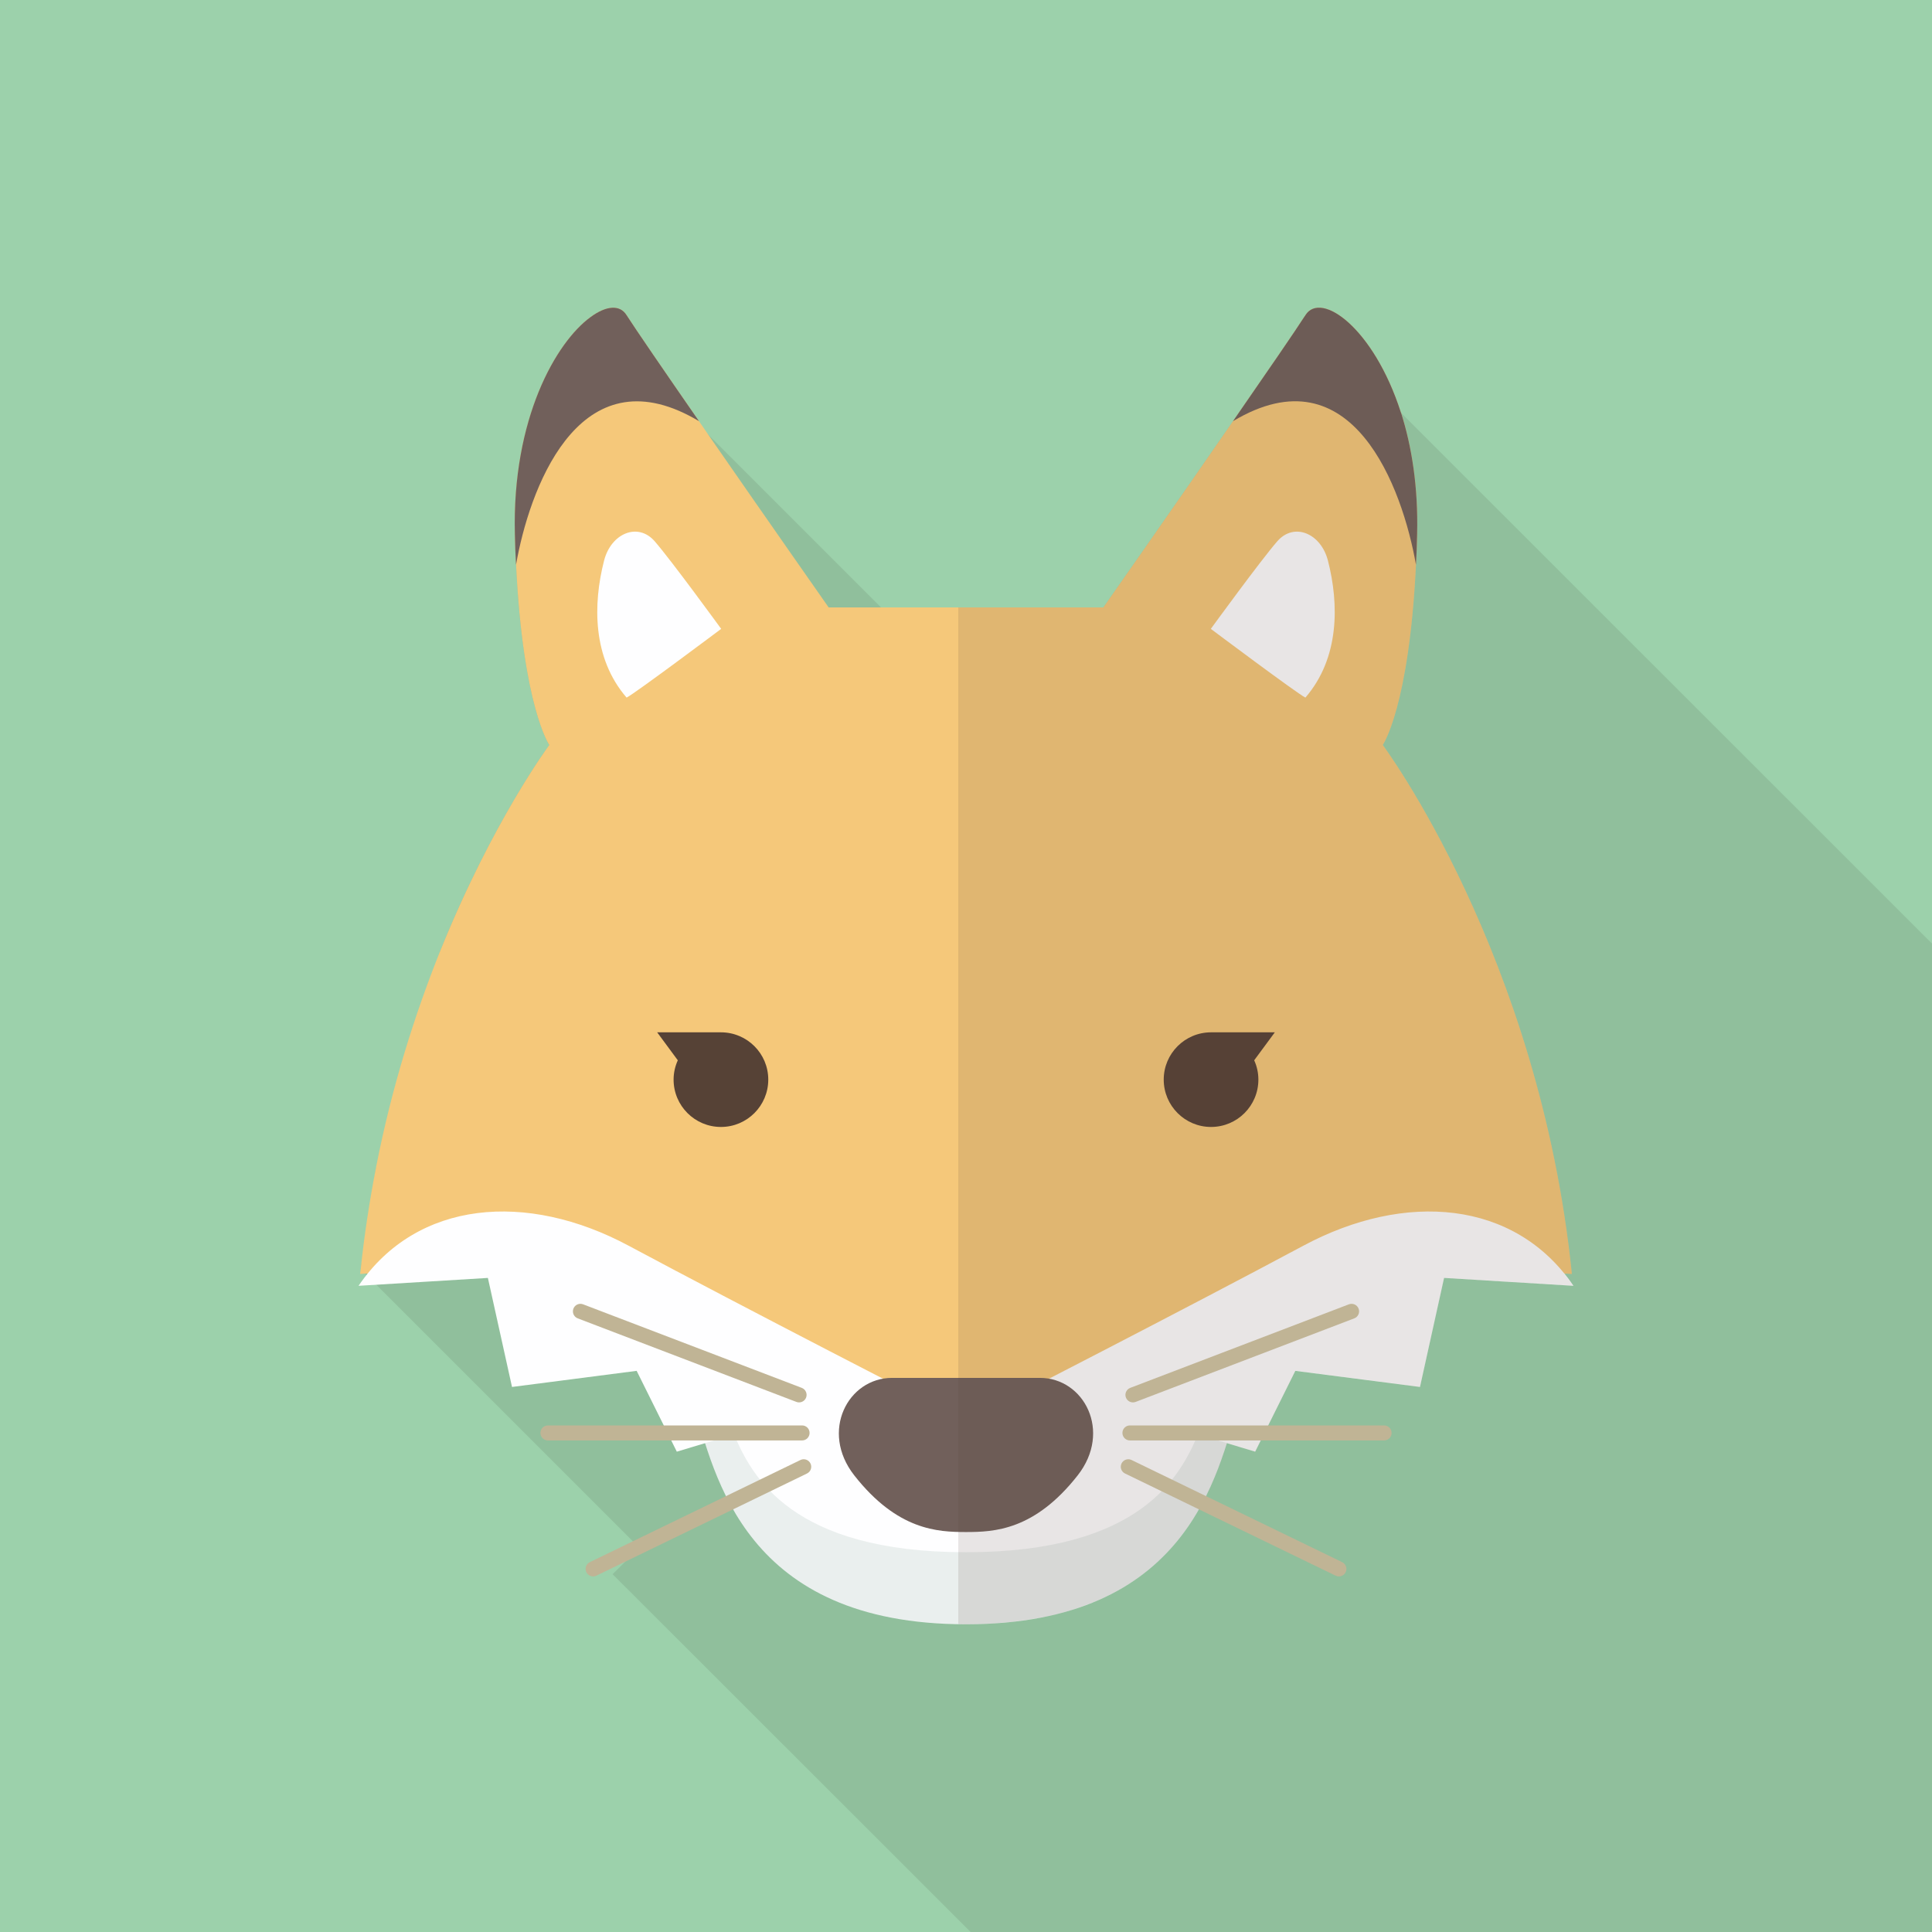
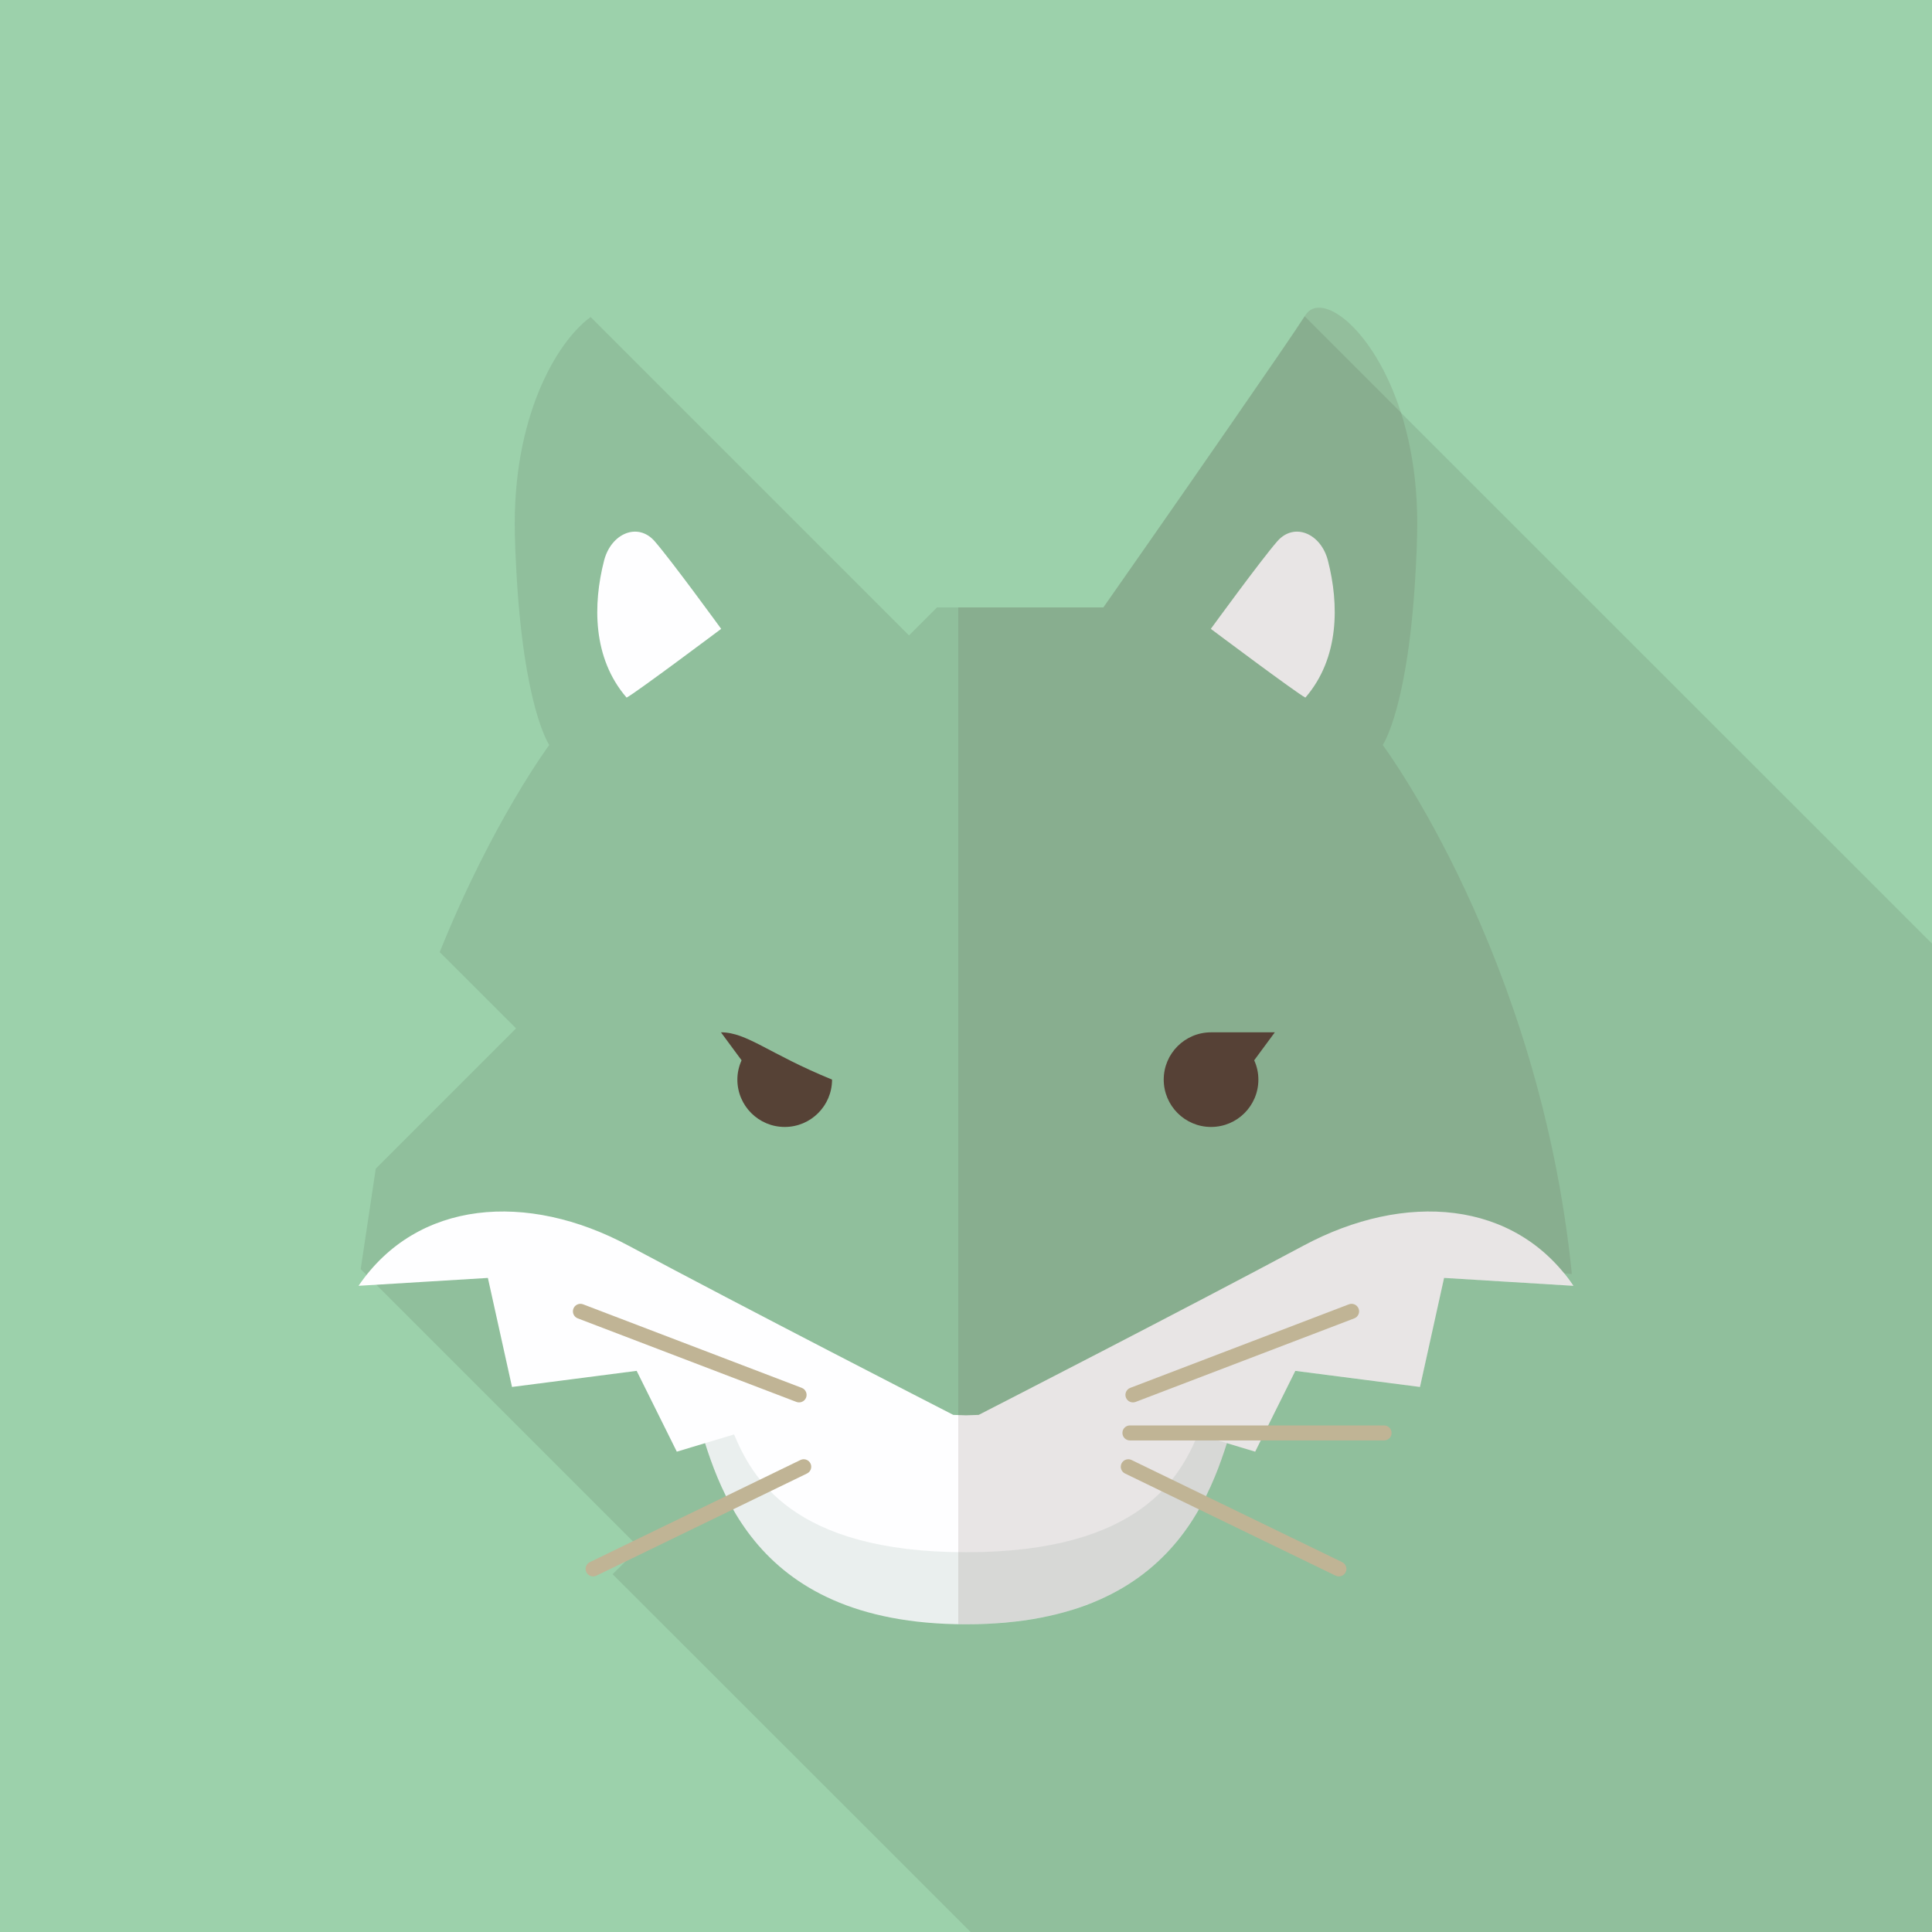
<svg xmlns="http://www.w3.org/2000/svg" version="1.1" id="_x31_" x="0px" y="0px" viewBox="0 0 512 512" style="enable-background:new 0 0 512 512;" xml:space="preserve">
  <g>
    <rect style="fill:#9CD1AB;" width="512" height="512" />
    <path style="opacity:0.1;fill:#231815;" d="M371.302,109.414c0,0-0.051-0.051-0.051-0.102l-25.498-25.498   c-2.355,3.686-10.138,15.002-18.995,27.802c-15.411,22.323-34.355,49.357-34.355,49.357H248.32l-7.424,7.424L187.699,115.2   l-5.018-5.018l-26.163-26.163c-9.165,6.656-20.838,26.931-20.07,57.549c0.051,2.816,0.154,5.53,0.307,8.09   c1.843,37.734,8.806,47.77,8.806,47.77s-15.104,20.275-29.03,54.886l20.232,20.216l-37.179,37.179l-3.994,26.624l1.178,1.178   l0.358,0.358l2.611,2.611l67.994,67.994l1.69,1.69l-7.066,7.014L257.229,512h14.08h194.15H512V250.061L371.302,109.414z" />
    <g>
      <g>
        <path style="fill:#EAEFEE;" d="M255.998,385.502l-72.248-13.649c5.625,19.267,13.646,58.599,72.248,58.599     c58.606,0,66.622-39.332,72.252-58.599L255.998,385.502z" />
-         <path style="fill:#F5C87A;" d="M416.563,337.613l-0.87-0.051l-1.126-0.051h-0.102l-4.762-0.307l-28.467-1.741l-6.451,28.877     l-33.178-4.25l-8.806,17.664l-1.894,3.738l-5.018-1.485l-7.424-2.253l-8.294-2.458h-0.051l-11.315-3.43h-85.606l-11.315,3.43     h-0.051l-8.294,2.458l-7.424,2.253l-5.018,1.485l-1.843-3.738l-8.858-17.664l-33.178,4.25l-6.451-28.877l-33.28,2.048h-0.717     l-0.461,0.051l-0.87,0.051c0.051-0.41,0.102-0.87,0.154-1.28c0.973-9.267,2.355-18.125,3.994-26.624     c4.25-21.914,10.496-41.216,16.947-57.395c13.926-34.611,29.03-54.886,29.03-54.886s-6.963-10.035-8.806-47.77     c-0.154-2.56-0.256-5.274-0.307-8.09c-0.768-30.618,10.906-50.893,20.07-57.549c4.147-3.072,7.782-3.328,9.523-0.512     c2.15,3.379,10.086,14.95,19.2,28.109c0.819,1.178,1.638,2.355,2.458,3.584c14.899,21.504,31.898,45.773,31.898,45.773h72.806     c0,0,18.944-27.034,34.355-49.357c8.858-12.8,16.64-24.115,18.995-27.802c0.102-0.102,0.154-0.205,0.205-0.307     c4.096-6.502,18.074,3.328,25.293,25.805c0,0.051,0.051,0.102,0.051,0.102c2.816,8.858,4.557,19.661,4.25,32.154     c-0.051,2.816-0.154,5.53-0.307,8.09c-1.843,37.734-8.806,47.77-8.806,47.77S407.962,253.082,416.563,337.613z" />
        <path style="fill:#FEFEFF;" d="M345.412,330.121c-30.819,16.51-82.462,43.004-86.049,44.839l-3.366,0.113l-3.366-0.113     c-3.582-1.835-55.226-28.328-86.049-44.839c-26.893-14.418-56.04-12.169-71.565,10.631l34.278-2.088l6.393,28.894l33.033-4.27     l10.641,21.418l15.172-4.57c4.698,11.126,15.219,31.221,61.463,31.221c46.249,0,56.77-20.096,61.468-31.221l15.172,4.57     l10.638-21.418l33.036,4.27l6.388-28.894l34.284,2.088C401.458,317.952,372.31,315.703,345.412,330.121z" />
-         <path style="fill:#71605B;" d="M275.589,365.153c-4.166,0-19.596,0-19.596,0s-15.426,0-19.582,0     c-11.679,0-19.178,14.174-10.012,25.848c11.434,14.555,22.096,15.004,29.595,15.004c7.499,0,18.166-0.45,29.595-15.004     C294.767,379.326,287.273,365.153,275.589,365.153z" />
        <g>
          <g>
            <path style="fill:#FEFEFF;" d="M320.883,166.656c0,0,13.152-18.084,17.61-23.205c4.454-5.122,11.566-2.123,13.426,5.126       c2.956,11.505,3.092,25.815-5.978,36.293C343.662,183.731,320.883,166.656,320.883,166.656z" />
-             <path style="fill:#71605B;" d="M375.552,141.568c-0.051,2.816-0.154,5.53-0.307,8.09       c-3.533-20.173-16.794-57.037-48.486-38.042c8.858-12.8,16.64-24.115,18.995-27.802c0.102-0.102,0.154-0.205,0.205-0.307       c4.096-6.502,18.074,3.328,25.293,25.805c0,0.051,0.051,0.102,0.051,0.102C374.118,118.272,375.859,129.075,375.552,141.568z" />
          </g>
          <path style="fill:#FEFEFF;" d="M191.117,166.656c0,0-13.152-18.084-17.612-23.205c-4.453-5.122-11.568-2.123-13.422,5.126      c-2.954,11.505-3.098,25.815,5.973,36.293C168.34,183.731,191.117,166.656,191.117,166.656z" />
-           <path style="fill:#71605B;" d="M185.242,111.616c-0.87-0.512-1.741-1.024-2.56-1.434c-29.85-15.514-42.496,19.866-45.926,39.475      c-0.154-2.56-0.256-5.274-0.307-8.09c-0.768-30.618,10.906-50.893,20.07-57.549c4.147-3.072,7.782-3.328,9.523-0.512      C168.192,86.886,176.128,98.458,185.242,111.616z" />
        </g>
        <g>
          <g>
-             <path style="fill:#564236;" d="M191.06,273.577h-16.902l5.466,7.412c-0.706,1.572-1.114,3.292-1.114,5.116       c0,6.929,5.62,12.55,12.55,12.55c6.924,0,12.54-5.621,12.54-12.55C203.601,279.19,197.985,273.577,191.06,273.577z" />
+             <path style="fill:#564236;" d="M191.06,273.577l5.466,7.412c-0.706,1.572-1.114,3.292-1.114,5.116       c0,6.929,5.62,12.55,12.55,12.55c6.924,0,12.54-5.621,12.54-12.55C203.601,279.19,197.985,273.577,191.06,273.577z" />
          </g>
          <g>
            <path style="fill:#564236;" d="M320.939,273.577h16.904l-5.47,7.412c0.716,1.572,1.111,3.292,1.111,5.116       c0,6.929-5.606,12.55-12.546,12.55c-6.919,0-12.54-5.621-12.54-12.55C308.399,279.19,314.02,273.577,320.939,273.577z" />
          </g>
        </g>
        <path style="opacity:0.13;fill:#564236;" d="M416.973,340.736l-34.253-2.048l-6.4,28.877l-33.024-4.301l-7.168,14.49     l-1.997,3.994l-1.485,2.97l-7.475-2.253c-0.41,1.28-0.819,2.56-1.28,3.891c-1.178,3.277-2.56,6.758-4.301,10.138     c-0.563,1.178-1.178,2.355-1.894,3.482v0.051c-0.102,0.205-0.205,0.358-0.307,0.512c-0.358,0.666-0.768,1.382-1.229,2.048     c-0.41,0.666-0.87,1.331-1.331,1.997c-4.762,6.912-11.366,13.363-20.787,18.074c-0.922,0.461-1.843,0.922-2.816,1.331     c-0.922,0.41-1.843,0.768-2.816,1.126c-1.587,0.614-3.226,1.178-4.966,1.741c-2.15,0.614-4.454,1.229-6.912,1.69     c-1.331,0.256-2.765,0.512-4.25,0.717c-0.973,0.154-1.894,0.307-2.918,0.41c-1.024,0.154-2.048,0.256-3.123,0.307     c-1.024,0.102-2.15,0.205-3.226,0.256c-0.819,0.051-1.638,0.102-2.509,0.102c-1.485,0.051-2.97,0.102-4.506,0.102     c-0.717,0-1.331-0.051-2.048-0.051V160.973h38.451c0,0,18.944-27.034,34.355-49.357c8.858-12.8,16.64-24.115,18.995-27.802     c0.102-0.102,0.154-0.205,0.205-0.307c4.096-6.502,18.074,3.328,25.293,25.805c0,0.051,0.051,0.102,0.051,0.102     c2.816,8.858,4.557,19.661,4.25,32.154c-0.051,2.816-0.154,5.53-0.307,8.09c-1.843,37.734-8.806,47.77-8.806,47.77     s41.523,55.654,50.125,140.186l-0.87-0.051l-1.178-0.102h-0.051v0.051h0.051c0.41,0.512,0.819,1.024,1.229,1.587     C416.154,339.61,416.563,340.173,416.973,340.736z" />
      </g>
      <g>
        <g>
-           <path style="fill:#C0B495;" d="M212.559,377.754h-67.355c-1.099,0-1.989,0.888-1.989,1.989c0,1.099,0.89,1.991,1.989,1.991      h67.355c1.106,0,1.991-0.892,1.991-1.991C214.55,378.642,213.665,377.754,212.559,377.754L212.559,377.754z" />
          <path style="fill:#C0B495;" d="M212.479,367.8l-57.954-22.143c-1.026-0.39-2.175,0.122-2.568,1.154      c-0.39,1.026,0.122,2.174,1.144,2.568l57.952,22.143c1.026,0.388,2.179-0.122,2.575-1.153      C214.013,369.342,213.505,368.194,212.479,367.8L212.479,367.8z" />
          <path style="fill:#C0B495;" d="M212.125,386.917l-55.81,27.07c-0.993,0.478-1.405,1.671-0.93,2.659      c0.487,0.989,1.679,1.403,2.667,0.921l55.805-27.07c0.994-0.478,1.408-1.666,0.927-2.66      C214.305,386.849,213.114,386.437,212.125,386.917L212.125,386.917z" />
        </g>
        <g>
          <path style="fill:#C0B495;" d="M299.441,377.754h67.361c1.097,0,1.986,0.888,1.986,1.989c0,1.099-0.89,1.991-1.986,1.991      h-67.361c-1.097,0-1.987-0.892-1.987-1.991C297.454,378.642,298.344,377.754,299.441,377.754L299.441,377.754z" />
          <path style="fill:#C0B495;" d="M299.53,367.8l57.947-22.143c1.022-0.39,2.175,0.122,2.566,1.154      c0.396,1.026-0.118,2.174-1.144,2.568l-57.946,22.143c-1.026,0.388-2.18-0.122-2.575-1.153      C297.991,369.342,298.505,368.194,299.53,367.8L299.53,367.8z" />
          <path style="fill:#C0B495;" d="M299.879,386.917l55.81,27.07c0.989,0.478,1.408,1.671,0.923,2.659      c-0.48,0.989-1.671,1.403-2.66,0.921l-55.805-27.07c-0.993-0.478-1.408-1.666-0.932-2.66      C297.7,386.849,298.89,386.437,299.879,386.917L299.879,386.917z" />
        </g>
      </g>
    </g>
  </g>
</svg>